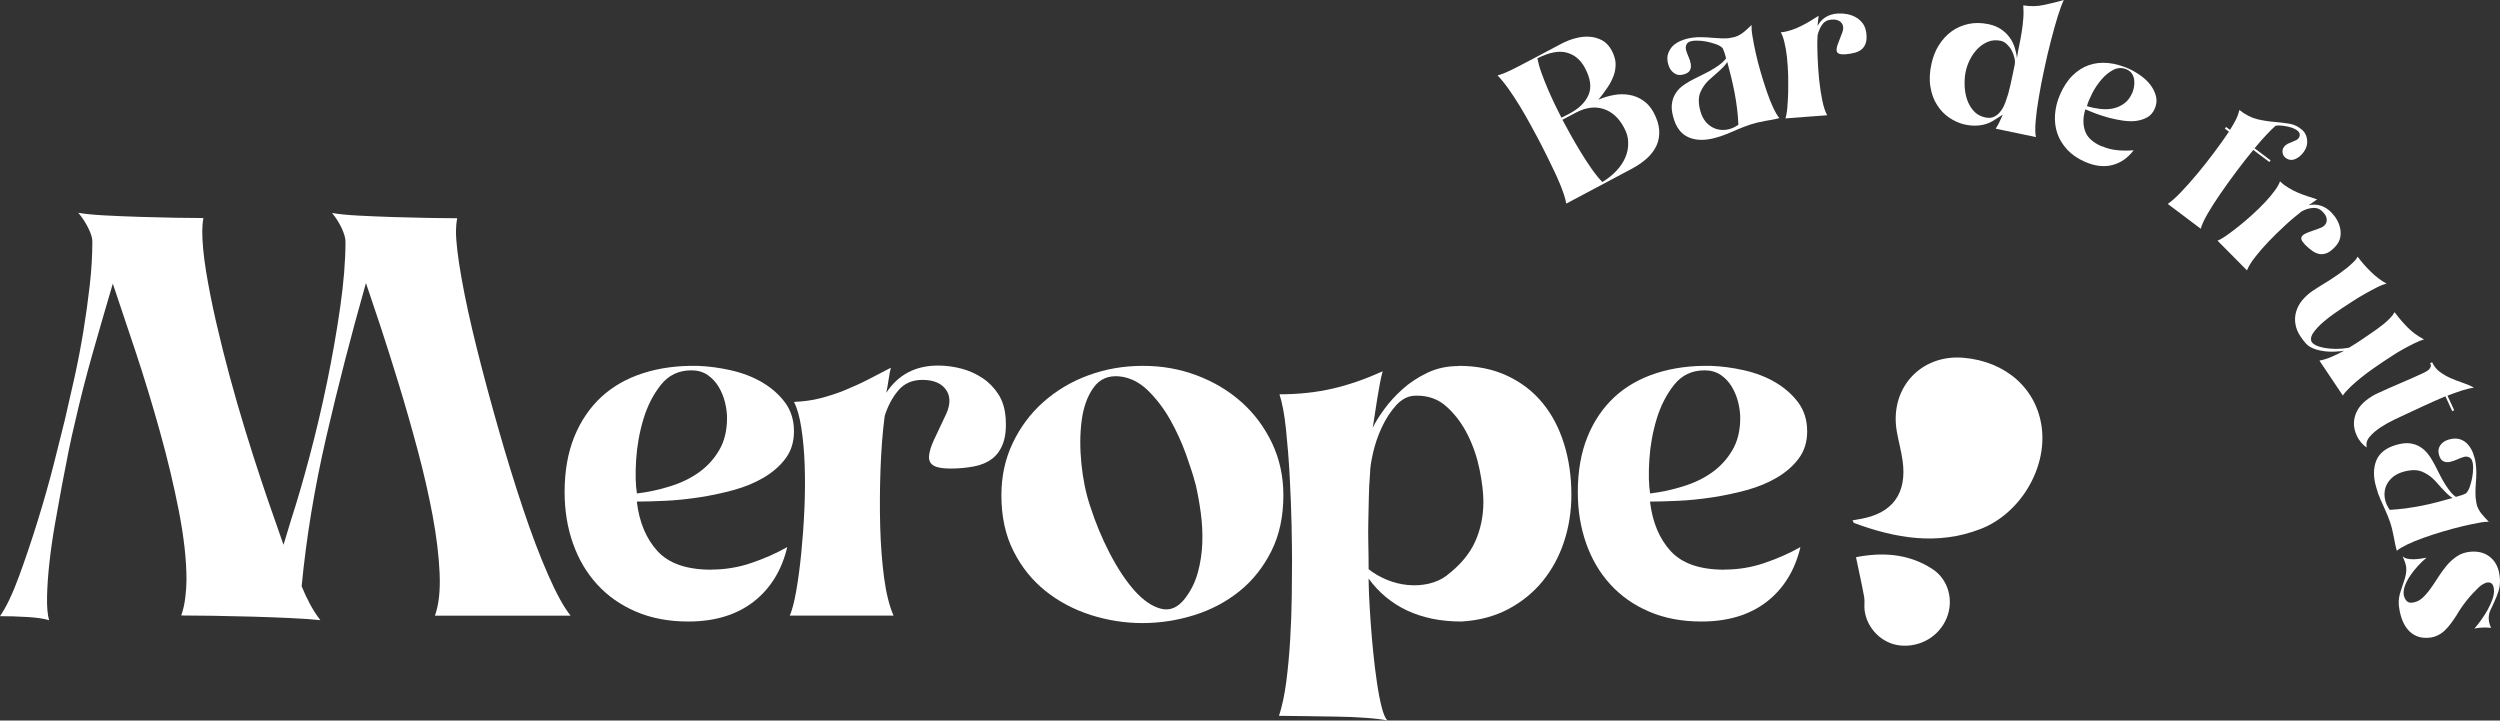
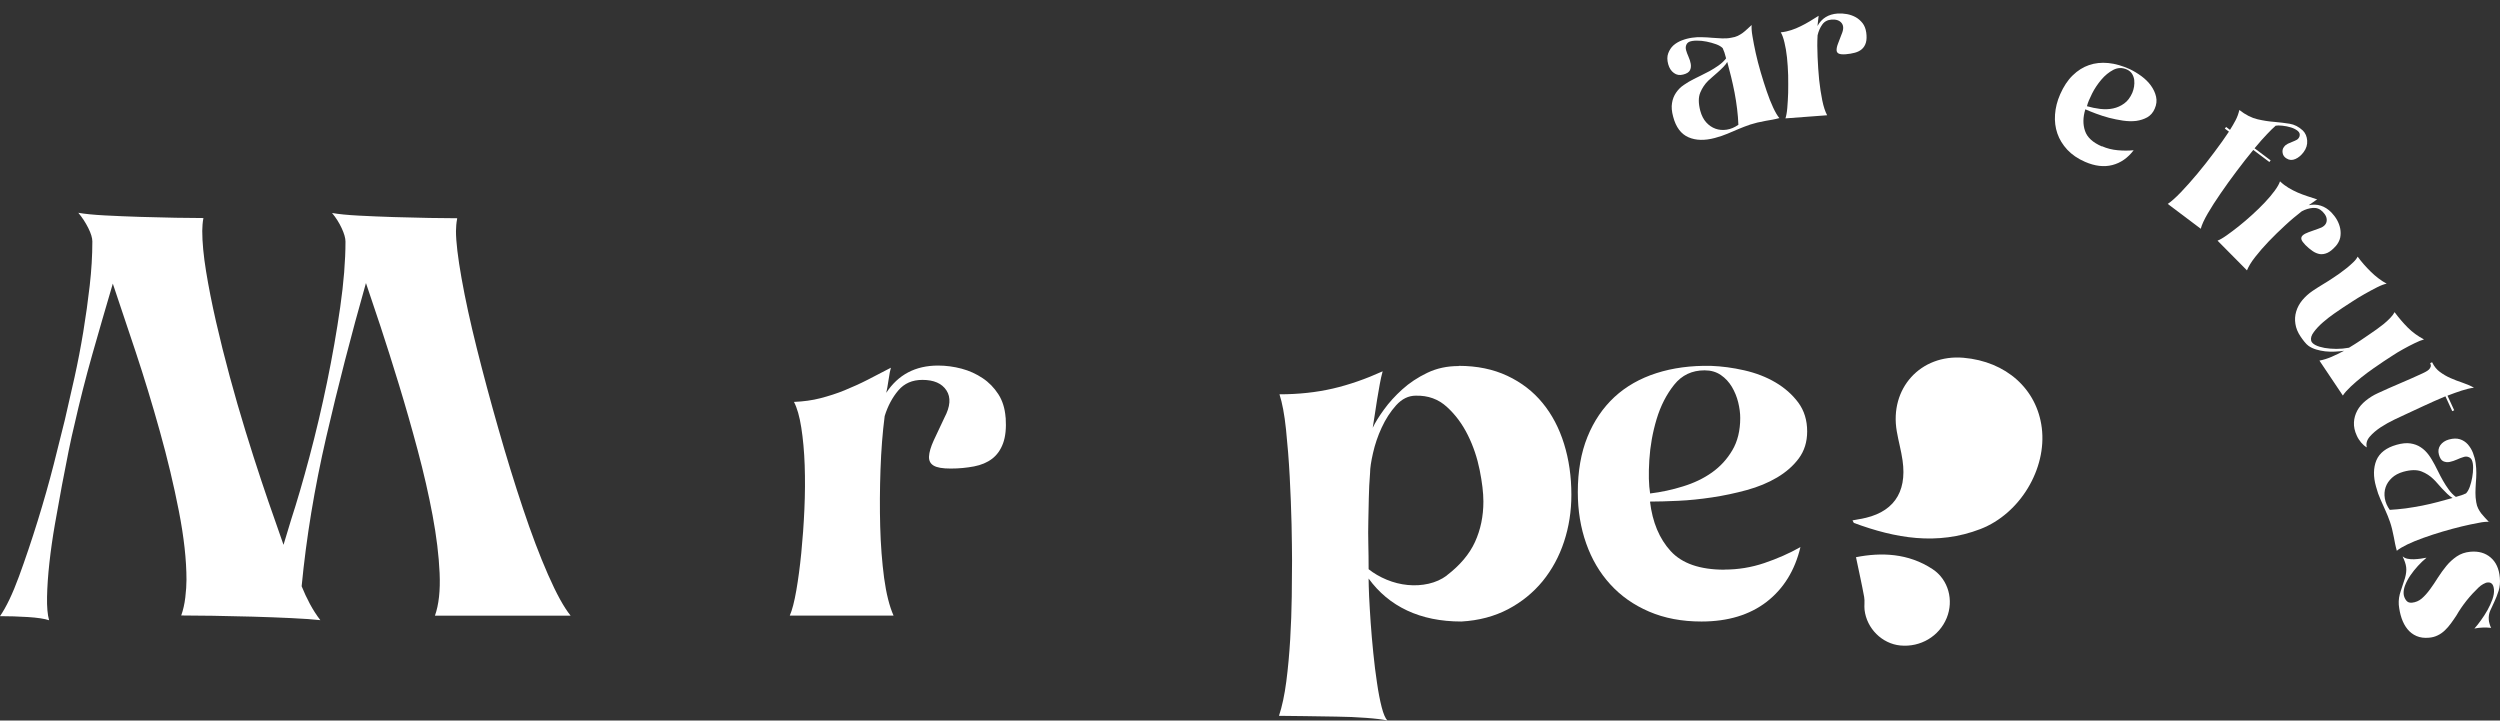
<svg xmlns="http://www.w3.org/2000/svg" id="Layer_1" viewBox="0 0 256.59 73.95">
  <rect x="0" y="0" width="256.59" height="73.95" fill="#333333" stroke="none" />
  <defs>
    <style>.cls-1{fill:#fff;}</style>
  </defs>
  <g>
    <path class="cls-1" d="M190.13,53.41c.28-.05,.53-.1,.77-.14,3.34-.56,4.86-2.63,4.37-6.02-.14-1-.42-1.97-.59-2.97-.77-4.41,2.44-7.94,6.85-7.56,4.37,.38,7.53,3.2,8.03,7.19,.53,4.2-2.23,8.82-6.3,10.39-4.44,1.71-8.74,.94-12.96-.62-.06-.02-.09-.14-.17-.28h0Z" />
    <path class="cls-1" d="M190.48,57.19c2.58-.51,5.37-.43,7.88,1.23,1.63,1.08,2.18,3.2,1.44,5.01-.77,1.88-2.69,3.02-4.76,2.82-1.87-.18-3.45-1.74-3.67-3.66-.05-.43,.04-.89-.04-1.32-.24-1.32-.54-2.64-.84-4.09h-.01Z" />
  </g>
  <g>
    <path class="cls-1" d="M58.55,63.19h-13.91c.4-1.12,.56-2.58,.48-4.38s-.32-3.77-.72-5.91-.91-4.37-1.53-6.69-1.26-4.56-1.92-6.72-1.29-4.15-1.89-5.97-1.1-3.31-1.5-4.47c-1.52,5.36-2.88,10.63-4.08,15.83-1.2,5.2-2.04,10.29-2.52,15.29,.24,.6,.52,1.2,.84,1.8s.68,1.16,1.08,1.68c-.72-.08-1.71-.15-2.97-.21-1.26-.06-2.59-.11-3.99-.15s-2.76-.07-4.08-.09-2.4-.03-3.24-.03c.2-.56,.34-1.18,.42-1.86s.12-1.28,.12-1.8c0-2.04-.26-4.39-.78-7.05s-1.17-5.39-1.95-8.18c-.78-2.8-1.61-5.53-2.49-8.18-.88-2.66-1.66-4.99-2.34-6.99-.72,2.44-1.42,4.86-2.1,7.25-.68,2.4-1.3,4.84-1.86,7.32-.16,.64-.35,1.5-.57,2.58-.22,1.08-.45,2.26-.69,3.54-.24,1.28-.48,2.61-.72,3.99s-.43,2.71-.57,3.99c-.14,1.28-.22,2.44-.24,3.48s.05,1.84,.21,2.4c-.48-.16-1.21-.27-2.19-.33s-1.93-.09-2.85-.09c.64-.92,1.29-2.28,1.95-4.08,.66-1.8,1.3-3.7,1.92-5.7s1.17-3.94,1.65-5.82,.86-3.4,1.14-4.56c.32-1.36,.65-2.81,.99-4.35,.34-1.54,.64-3.1,.9-4.68,.26-1.58,.48-3.16,.66-4.74s.27-3.09,.27-4.53c0-.36-.14-.82-.42-1.38s-.62-1.08-1.02-1.56c.68,.12,1.59,.21,2.73,.27,1.14,.06,2.34,.11,3.6,.15,1.26,.04,2.48,.07,3.66,.09s2.13,.03,2.85,.03c-.04,.2-.07,.42-.09,.66s-.03,.46-.03,.66c0,1.16,.13,2.54,.39,4.14,.26,1.6,.6,3.32,1.02,5.16s.89,3.72,1.41,5.64,1.06,3.79,1.62,5.61c.56,1.82,1.1,3.51,1.62,5.07s.98,2.9,1.38,4.02l.9,2.58,.78-2.58c.6-1.84,1.23-4,1.89-6.48s1.26-5.03,1.8-7.64c.54-2.62,.99-5.19,1.35-7.7,.36-2.52,.54-4.76,.54-6.72,0-.36-.13-.82-.39-1.38s-.59-1.08-.99-1.56c.68,.12,1.59,.21,2.73,.27,1.14,.06,2.34,.11,3.6,.15,1.26,.04,2.48,.07,3.66,.09s2.13,.03,2.85,.03v.06c-.04,.2-.07,.41-.09,.63s-.03,.43-.03,.63c0,1.08,.19,2.69,.57,4.83s.9,4.53,1.56,7.17,1.4,5.4,2.22,8.27c.82,2.88,1.66,5.61,2.52,8.18,.86,2.58,1.72,4.85,2.58,6.81,.86,1.96,1.63,3.36,2.31,4.2h-.01Z" />
-     <path class="cls-1" d="M73,58.46c1.4,0,2.76-.22,4.09-.67,1.33-.45,2.56-.99,3.71-1.64-.57,2.4-1.73,4.27-3.47,5.62-1.74,1.34-3.97,2.02-6.69,2.02-2.01,0-3.8-.34-5.38-1.02-1.58-.68-2.9-1.61-3.98-2.8-1.08-1.18-1.9-2.58-2.47-4.19s-.86-3.37-.86-5.27c0-2.15,.33-4.04,.99-5.67s1.59-2.99,2.77-4.09c1.18-1.09,2.62-1.91,4.3-2.45s3.55-.79,5.59-.75c1.11,.04,2.26,.19,3.44,.46s2.25,.68,3.2,1.24,1.73,1.25,2.34,2.07c.61,.83,.91,1.81,.91,2.96,0,1.08-.29,2-.86,2.77s-1.32,1.42-2.23,1.96-1.95,.97-3.12,1.29c-1.17,.32-2.35,.57-3.55,.75-1.2,.18-2.36,.3-3.47,.35s-2.08,.08-2.9,.08c.25,2.12,.96,3.81,2.12,5.08s3,1.91,5.51,1.91h.01Zm-7.64-7.81c1.15-.14,2.28-.38,3.39-.73,1.11-.34,2.1-.81,2.96-1.42,.86-.61,1.56-1.37,2.1-2.29,.54-.91,.81-2.02,.81-3.31,0-.5-.07-1.04-.21-1.61s-.36-1.1-.65-1.59c-.29-.48-.66-.89-1.13-1.21-.47-.32-1.02-.48-1.67-.48-1.29,0-2.33,.49-3.12,1.48-.79,.99-1.39,2.16-1.8,3.52s-.66,2.76-.75,4.19-.06,2.58,.08,3.44h0Z" />
    <path class="cls-1" d="M103.22,42.87c.07,1.08-.02,1.95-.27,2.63s-.63,1.21-1.13,1.59-1.12,.64-1.85,.78c-.74,.14-1.53,.22-2.39,.22s-1.41-.1-1.75-.3-.5-.51-.48-.94,.18-.98,.48-1.64,.67-1.44,1.1-2.34c.61-1.15,.68-2.08,.21-2.8s-1.29-1.08-2.47-1.08c-1.04,0-1.86,.36-2.47,1.08s-1.08,1.6-1.4,2.63c-.22,1.69-.36,3.52-.43,5.51-.07,1.99-.08,3.93-.03,5.83s.19,3.66,.4,5.27c.22,1.61,.54,2.9,.97,3.87h-10.65c.25-.57,.47-1.43,.67-2.58s.37-2.43,.51-3.84c.14-1.42,.25-2.91,.32-4.49s.08-3.08,.03-4.52c-.05-1.43-.17-2.72-.35-3.87-.18-1.15-.43-2.02-.75-2.63,.97-.04,1.87-.16,2.72-.38,.84-.22,1.67-.48,2.47-.81s1.59-.68,2.37-1.08c.77-.39,1.57-.81,2.39-1.24-.07,.21-.15,.63-.24,1.24s-.17,1.06-.24,1.34c1.22-1.86,2.99-2.8,5.32-2.8,.82,0,1.63,.11,2.42,.32s1.51,.54,2.15,.97c.65,.43,1.18,.98,1.61,1.64s.68,1.46,.75,2.39v.03Z" />
-     <path class="cls-1" d="M131.72,50.83c0,2.19-.41,4.1-1.24,5.75s-1.92,3.02-3.28,4.11-2.91,1.91-4.65,2.45-3.5,.81-5.3,.81-3.56-.28-5.3-.83c-1.74-.56-3.29-1.38-4.65-2.47s-2.46-2.45-3.28-4.09c-.83-1.63-1.24-3.54-1.24-5.73,0-1.94,.38-3.72,1.16-5.35,.77-1.63,1.82-3.04,3.15-4.22s2.87-2.1,4.62-2.74c1.76-.65,3.62-.97,5.59-.97s3.77,.32,5.51,.97c1.74,.65,3.27,1.56,4.6,2.74s2.37,2.59,3.15,4.22c.77,1.63,1.16,3.41,1.16,5.35Zm-9.03-1.18c-.21-.82-.54-1.84-.97-3.04s-.97-2.37-1.61-3.52c-.65-1.15-1.41-2.15-2.29-3.01-.88-.86-1.86-1.34-2.93-1.45-1.15-.11-2.03,.28-2.66,1.16-.63,.88-1.03,2-1.21,3.36s-.19,2.84-.03,4.44,.46,3.04,.89,4.33c.54,1.69,1.21,3.31,2.02,4.87s1.66,2.84,2.55,3.84c.9,1,1.8,1.62,2.72,1.85,.91,.23,1.73-.12,2.45-1.05,.61-.79,1.05-1.68,1.32-2.66,.27-.99,.42-2,.46-3.04s-.02-2.08-.16-3.12c-.14-1.04-.32-2.02-.54-2.96h0Z" />
    <path class="cls-1" d="M149.73,37.55c1.86,0,3.52,.34,4.97,1.02s2.66,1.61,3.63,2.8c.97,1.18,1.7,2.58,2.2,4.19,.5,1.61,.75,3.35,.75,5.22,0,1.69-.25,3.29-.75,4.81s-1.24,2.88-2.2,4.06c-.97,1.18-2.15,2.14-3.55,2.88-1.4,.73-2.99,1.16-4.79,1.26-2.12,0-3.97-.38-5.57-1.13s-2.91-1.85-3.95-3.28v.11c0,.36,.02,.93,.05,1.72,.04,.79,.09,1.69,.16,2.69,.07,1,.16,2.04,.27,3.12s.23,2.1,.38,3.06c.14,.97,.3,1.8,.48,2.5s.38,1.16,.59,1.37c-.5-.11-1.23-.2-2.18-.27s-1.97-.12-3.06-.13c-1.09-.02-2.17-.04-3.23-.05-1.06-.02-1.94-.03-2.66-.03,.32-.97,.57-2.14,.75-3.52s.31-2.82,.4-4.33,.14-2.97,.16-4.38c.02-1.42,.03-2.64,.03-3.68,0-.93-.02-2.19-.05-3.76-.04-1.58-.1-3.21-.19-4.89s-.22-3.3-.38-4.84-.39-2.74-.67-3.6c1.97,0,3.8-.2,5.48-.59s3.39-.99,5.11-1.77c-.11,.39-.21,.84-.3,1.34s-.18,1.02-.27,1.56c-.09,.54-.17,1.06-.24,1.56s-.14,.95-.21,1.34c.25-.54,.64-1.16,1.16-1.88s1.15-1.41,1.88-2.07c.73-.66,1.59-1.23,2.55-1.69,.97-.47,2.04-.7,3.23-.7l.02-.02Zm-1.24,21.51c1.36-1.04,2.33-2.19,2.9-3.44,.57-1.25,.86-2.63,.86-4.14,0-.9-.13-1.97-.38-3.23-.25-1.25-.65-2.45-1.21-3.58-.56-1.13-1.27-2.1-2.15-2.9-.88-.81-1.94-1.19-3.2-1.16-.75,0-1.42,.33-2.02,.99-.59,.66-1.08,1.42-1.48,2.29-.4,.86-.69,1.73-.89,2.61s-.3,1.55-.3,2.02c-.07,.93-.12,1.79-.13,2.58-.02,.79-.04,1.58-.05,2.37-.02,.79-.02,1.58,0,2.37,.02,.79,.03,1.65,.03,2.58,.54,.43,1.16,.79,1.86,1.08s1.42,.47,2.15,.54,1.45,.03,2.15-.13,1.32-.44,1.85-.83v-.02Z" />
    <path class="cls-1" d="M176.99,58.46c1.4,0,2.76-.22,4.09-.67,1.33-.45,2.56-.99,3.71-1.64-.57,2.4-1.73,4.27-3.47,5.62-1.74,1.34-3.97,2.02-6.69,2.02-2.01,0-3.8-.34-5.38-1.02s-2.9-1.61-3.98-2.8c-1.08-1.18-1.9-2.58-2.47-4.19s-.86-3.37-.86-5.27c0-2.15,.33-4.04,.99-5.67s1.59-2.99,2.77-4.09c1.18-1.09,2.62-1.91,4.3-2.45,1.68-.54,3.55-.79,5.59-.75,1.11,.04,2.26,.19,3.44,.46,1.18,.27,2.25,.68,3.2,1.24s1.73,1.25,2.34,2.07c.61,.83,.91,1.81,.91,2.96,0,1.08-.29,2-.86,2.77s-1.32,1.42-2.23,1.96c-.91,.54-1.95,.97-3.12,1.29s-2.35,.57-3.55,.75-2.36,.3-3.47,.35-2.08,.08-2.9,.08c.25,2.12,.96,3.81,2.12,5.08,1.16,1.27,3,1.91,5.51,1.91h0Zm-7.64-7.81c1.15-.14,2.28-.38,3.39-.73,1.11-.34,2.1-.81,2.96-1.42,.86-.61,1.56-1.37,2.1-2.29,.54-.91,.81-2.02,.81-3.31,0-.5-.07-1.04-.21-1.61s-.36-1.1-.65-1.59c-.29-.48-.66-.89-1.13-1.21s-1.02-.48-1.67-.48c-1.29,0-2.33,.49-3.12,1.48-.79,.99-1.39,2.16-1.8,3.52s-.66,2.76-.75,4.19-.06,2.58,.08,3.44h-.01Z" />
  </g>
  <g>
-     <path class="cls-1" d="M164.04,10.24c.52-.23,1.05-.39,1.61-.49,.55-.1,1.08-.1,1.59-.01s.98,.28,1.41,.58c.43,.29,.79,.7,1.07,1.22,.34,.64,.53,1.24,.57,1.79,.04,.56-.04,1.08-.25,1.56s-.53,.92-.96,1.32c-.43,.4-.95,.76-1.56,1.09l-6.77,3.6c-.03-.23-.1-.53-.22-.89-.12-.36-.26-.75-.44-1.17-.17-.42-.37-.85-.58-1.3-.21-.45-.42-.88-.63-1.3-.2-.41-.39-.8-.57-1.14-.18-.35-.32-.63-.44-.85-.24-.45-.52-.97-.85-1.57-.33-.6-.68-1.21-1.05-1.82-.37-.61-.76-1.2-1.15-1.75-.4-.56-.77-1.01-1.12-1.37,.22-.05,.49-.15,.83-.29,.33-.14,.68-.31,1.03-.49s.71-.36,1.06-.55c.35-.19,.66-.35,.93-.49l2.68-1.42c.46-.24,.94-.44,1.45-.57,.51-.14,.99-.19,1.46-.16s.9,.16,1.3,.37c.4,.22,.73,.57,.99,1.06,.24,.46,.37,.9,.39,1.33,0,.43-.05,.84-.21,1.25-.15,.41-.36,.82-.64,1.22-.27,.41-.58,.83-.93,1.25h0Zm-6.25-4.25c.08,.42,.21,.91,.41,1.46,.2,.56,.42,1.12,.67,1.7s.5,1.13,.75,1.65c.25,.52,.47,.95,.64,1.28l.81-.41c.98-.52,1.64-1.16,1.97-1.93,.33-.76,.21-1.69-.37-2.77-.44-.83-1.06-1.35-1.87-1.57-.8-.22-1.81-.02-3.02,.59h0Zm6.69,12.68c.57-.35,1.05-.74,1.45-1.17s.7-.89,.9-1.37c.2-.48,.3-.98,.28-1.5,0-.52-.15-1.03-.43-1.54-.53-.99-1.23-1.63-2.11-1.91s-1.81-.15-2.81,.37l-1.4,.74c.24,.45,.52,.96,.84,1.54,.32,.58,.67,1.17,1.04,1.78,.37,.6,.74,1.18,1.12,1.72,.38,.54,.74,.99,1.09,1.34h.03Z" />
    <path class="cls-1" d="M179.78,2.61c-.02,.25,0,.62,.09,1.13,.08,.51,.2,1.08,.33,1.7,.14,.63,.31,1.29,.51,1.97,.2,.69,.41,1.34,.62,1.96,.21,.62,.43,1.18,.66,1.67,.23,.49,.44,.85,.64,1.08-.24,.06-.47,.12-.7,.16-.23,.05-.46,.09-.69,.12-.63,.11-1.16,.24-1.59,.38-.43,.15-.84,.3-1.21,.46-.38,.16-.75,.32-1.13,.48s-.81,.31-1.3,.44c-1.05,.28-1.95,.26-2.71-.07-.76-.33-1.29-1.03-1.57-2.1-.15-.54-.19-1.02-.12-1.41,.06-.4,.2-.75,.41-1.06,.21-.31,.47-.58,.8-.8,.32-.22,.67-.43,1.03-.61,.17-.09,.4-.2,.69-.34,.29-.14,.6-.3,.92-.47,.32-.18,.63-.37,.94-.59,.31-.22,.56-.46,.76-.72-.07-.28-.13-.48-.17-.6s-.1-.27-.18-.45c-.15-.15-.37-.29-.68-.4s-.63-.2-.97-.27-.67-.1-1-.1-.59,.04-.78,.12c-.15,.07-.25,.18-.31,.33s-.07,.33-.02,.52c.06,.21,.14,.44,.25,.68,.11,.25,.19,.49,.23,.73,.04,.24,.02,.46-.08,.66s-.33,.35-.69,.44c-.36,.1-.68,.05-.96-.16-.28-.2-.47-.5-.58-.89-.12-.43-.12-.81,0-1.13s.29-.59,.53-.81c.25-.22,.54-.39,.88-.52,.34-.13,.69-.22,1.05-.27,.35-.05,.69-.07,1.03-.05,.34,0,.68,.03,1.03,.06,.34,.03,.68,.05,1,.06s.64,0,.96-.07c.26-.04,.48-.1,.66-.19,.18-.09,.35-.19,.5-.3,.16-.12,.3-.24,.45-.38,.14-.14,.3-.28,.47-.43v.04Zm-1.36,10.19c-.02-.52-.06-1.06-.13-1.61-.07-.56-.15-1.12-.26-1.68s-.23-1.11-.36-1.64c-.14-.53-.27-1.03-.39-1.51-.09,.16-.23,.34-.42,.53-.19,.19-.38,.38-.58,.55s-.39,.34-.56,.49c-.18,.15-.31,.27-.39,.35-.34,.33-.62,.74-.82,1.22-.2,.48-.2,1.1,0,1.87,.13,.49,.34,.89,.61,1.19,.28,.31,.59,.52,.95,.65,.36,.13,.74,.16,1.15,.1,.41-.06,.81-.23,1.2-.5h0Z" />
    <path class="cls-1" d="M191.54,3.3c.06,.43,.05,.79-.03,1.07s-.22,.5-.41,.67-.43,.29-.72,.37c-.29,.08-.61,.13-.95,.16-.33,.02-.57,0-.71-.07s-.22-.19-.22-.36,.04-.4,.15-.67c.1-.28,.23-.6,.37-.97,.21-.48,.21-.86,0-1.13s-.55-.39-1.03-.36c-.42,.03-.74,.2-.96,.51s-.38,.67-.48,1.1c-.04,.68-.04,1.43,0,2.23,.03,.8,.09,1.58,.16,2.34,.08,.76,.19,1.46,.32,2.11,.13,.64,.3,1.15,.5,1.53l-4.28,.32c.08-.24,.15-.59,.19-1.06,.04-.47,.07-.99,.09-1.56,.02-.57,0-1.18,0-1.81-.02-.64-.06-1.24-.12-1.82-.06-.57-.15-1.09-.26-1.54-.11-.46-.23-.8-.38-1.04,.39-.04,.75-.12,1.08-.23,.33-.11,.66-.24,.97-.4,.31-.15,.62-.32,.92-.5s.61-.37,.92-.57c-.02,.09-.04,.26-.06,.5-.02,.25-.04,.43-.06,.55,.43-.79,1.12-1.21,2.06-1.28,.33-.02,.66,0,.98,.06,.32,.06,.62,.17,.89,.32s.5,.36,.7,.61c.19,.25,.32,.57,.37,.94v-.02Z" />
-     <path class="cls-1" d="M204.84,13.19c.15-.22,.27-.45,.38-.68,.1-.24,.22-.48,.34-.74l-1,.63c-.41,.25-.87,.41-1.4,.47-.52,.06-1.05,.02-1.59-.11-.53-.13-1.04-.37-1.52-.69-.48-.33-.89-.75-1.22-1.27-.34-.52-.57-1.13-.69-1.84-.13-.7-.1-1.5,.09-2.37,.15-.72,.4-1.37,.76-1.94s.79-1.05,1.3-1.42c.51-.37,1.09-.63,1.74-.77,.65-.14,1.34-.13,2.06,.02,.51,.11,.94,.28,1.3,.53,.36,.24,.65,.53,.88,.85,.23,.32,.4,.67,.52,1.04,.11,.37,.19,.73,.22,1.08,.06-.44,.14-.89,.24-1.34,.09-.45,.18-.91,.25-1.36,.07-.46,.13-.91,.16-1.37,.04-.46,.03-.91,0-1.36,.71,.12,1.41,.11,2.1-.04,.69-.14,1.37-.31,2.06-.51-.18,.38-.39,.93-.62,1.67-.23,.74-.46,1.57-.7,2.5-.24,.92-.47,1.89-.68,2.9-.22,1.01-.41,1.97-.56,2.89-.16,.92-.27,1.74-.33,2.48-.06,.73-.05,1.28,.03,1.63l-4.12-.86v-.02Zm1.28-3.58c.08-.29,.14-.56,.2-.79s.11-.46,.15-.69c.05-.23,.1-.46,.15-.7,.05-.24,.1-.5,.16-.78,.04-.21,.04-.45-.03-.72-.06-.27-.16-.53-.29-.77-.13-.24-.3-.45-.49-.63-.19-.18-.39-.29-.61-.34-.48-.1-.93-.07-1.33,.1-.41,.17-.76,.41-1.07,.73-.31,.32-.57,.69-.78,1.11s-.35,.83-.43,1.23c-.09,.41-.12,.87-.11,1.37s.09,.99,.24,1.45c.15,.46,.38,.86,.69,1.21s.72,.57,1.22,.67c.34,.07,.64,.04,.9-.09s.48-.32,.66-.57c.19-.25,.34-.53,.46-.86s.22-.63,.31-.92h0Z" />
    <path class="cls-1" d="M215.74,15.01c.52,.23,1.06,.36,1.62,.41s1.11,.05,1.63,0c-.6,.79-1.33,1.3-2.19,1.52s-1.79,.11-2.8-.33c-.74-.32-1.35-.74-1.82-1.24-.47-.51-.81-1.06-1.02-1.67-.21-.61-.29-1.26-.24-1.95,.05-.69,.22-1.38,.53-2.08,.35-.79,.77-1.44,1.28-1.93,.51-.5,1.07-.85,1.68-1.06,.61-.21,1.27-.28,1.98-.21,.71,.07,1.44,.28,2.19,.62,.4,.19,.8,.43,1.2,.72,.39,.29,.72,.61,.98,.97,.26,.36,.44,.74,.53,1.14,.09,.4,.05,.82-.14,1.24-.17,.4-.43,.69-.76,.88-.34,.19-.72,.31-1.14,.37-.42,.05-.88,.04-1.36-.03s-.96-.17-1.43-.29c-.47-.13-.92-.27-1.34-.43s-.78-.3-1.09-.44c-.25,.82-.26,1.56-.03,2.22,.22,.66,.8,1.19,1.73,1.59v-.02Zm-1.55-4.11c.45,.13,.9,.22,1.37,.28,.46,.05,.91,.04,1.32-.05,.42-.09,.8-.26,1.14-.51,.35-.25,.62-.62,.83-1.09,.08-.19,.14-.4,.18-.63,.04-.23,.04-.46,.02-.69-.03-.22-.1-.43-.22-.63-.12-.19-.3-.34-.54-.45-.48-.21-.94-.19-1.39,.04-.45,.24-.86,.57-1.23,1.01-.37,.44-.69,.91-.95,1.43-.26,.52-.44,.94-.52,1.28h-.01Z" />
    <path class="cls-1" d="M236.35,13.39c.27,.27,.42,.62,.45,1.04s-.09,.82-.37,1.19c-.24,.32-.52,.56-.84,.7-.32,.14-.61,.13-.9-.05-.24-.14-.37-.33-.41-.57-.04-.24,0-.45,.15-.63,.1-.14,.23-.24,.39-.32,.15-.07,.31-.14,.47-.2,.16-.06,.31-.13,.44-.2s.22-.19,.28-.34c.07-.22,.02-.4-.16-.56-.18-.15-.42-.28-.71-.37-.29-.09-.59-.15-.89-.18-.3-.03-.53-.03-.68,0-.26,.22-.56,.52-.9,.88-.35,.36-.77,.84-1.27,1.44l1.65,1.24-.13,.17-1.65-1.24c-.56,.68-1.14,1.41-1.72,2.19-.59,.78-1.13,1.54-1.64,2.28-.51,.74-.95,1.42-1.32,2.06-.37,.64-.61,1.16-.71,1.56l-3.39-2.55c.36-.24,.81-.64,1.35-1.2,.54-.56,1.1-1.2,1.69-1.9,.59-.71,1.17-1.44,1.74-2.21,.58-.77,1.08-1.47,1.5-2.11l-.42-.31,.13-.17,.4,.3c.21-.33,.4-.66,.57-.98,.17-.32,.3-.68,.39-1.06,.64,.5,1.26,.81,1.86,.95,.6,.14,1.18,.23,1.73,.27,.55,.05,1.08,.11,1.57,.19s.94,.31,1.36,.7h-.01Z" />
    <path class="cls-1" d="M239.71,25.28c-.29,.33-.57,.55-.83,.67-.27,.12-.52,.16-.77,.13-.25-.04-.5-.14-.75-.31s-.5-.38-.74-.62c-.23-.24-.37-.43-.41-.58-.04-.15,0-.29,.13-.41,.13-.12,.33-.23,.61-.33s.6-.22,.98-.35c.5-.15,.79-.39,.86-.73s-.06-.67-.39-1.01c-.29-.3-.63-.43-1.01-.4-.38,.03-.76,.14-1.15,.35-.54,.42-1.11,.89-1.7,1.44-.59,.54-1.15,1.09-1.68,1.64s-.99,1.09-1.4,1.61-.68,.98-.84,1.37l-3.02-3.05c.23-.09,.55-.27,.93-.54,.38-.27,.8-.58,1.25-.94s.91-.75,1.38-1.18,.91-.85,1.3-1.27c.4-.42,.73-.82,1.01-1.2,.28-.38,.46-.7,.54-.96,.28,.27,.58,.49,.88,.67s.61,.34,.93,.48c.32,.14,.65,.26,.98,.37s.67,.22,1.03,.34c-.08,.04-.22,.13-.42,.28-.2,.15-.35,.25-.45,.31,.88-.18,1.65,.07,2.31,.73,.23,.24,.43,.5,.59,.78,.16,.29,.27,.58,.33,.89s.06,.62,0,.93c-.07,.31-.23,.61-.47,.89Z" />
    <path class="cls-1" d="M238.06,37.01c.39-.07,.8-.2,1.23-.38s.86-.4,1.3-.63c-.3,.04-.62,.08-.96,.09-.34,.02-.66,0-.99-.03-.32-.04-.63-.1-.92-.19s-.56-.21-.78-.37c-.14-.1-.28-.24-.43-.43s-.28-.36-.39-.53c-.29-.43-.47-.87-.53-1.3-.07-.43-.04-.86,.08-1.26,.12-.41,.32-.79,.62-1.16,.3-.36,.66-.69,1.09-.98,.35-.23,.7-.46,1.07-.68,.37-.22,.72-.44,1.07-.68,.16-.1,.36-.24,.6-.41s.49-.36,.74-.56c.25-.2,.47-.4,.68-.6,.21-.2,.35-.39,.44-.57,.39,.54,.84,1.05,1.35,1.55,.51,.5,1.05,.91,1.63,1.23-.22,.03-.55,.15-.97,.36-.42,.21-.86,.45-1.32,.71-.46,.26-.9,.53-1.31,.8-.42,.27-.72,.47-.92,.6-.2,.14-.5,.34-.89,.61-.39,.27-.77,.57-1.14,.89s-.68,.65-.93,.99c-.25,.33-.34,.63-.27,.9,.04,.16,.19,.31,.44,.44,.25,.13,.56,.22,.93,.29,.37,.06,.78,.1,1.21,.1s.87-.04,1.3-.12c.42-.25,.81-.5,1.17-.74,.36-.25,.7-.48,1.04-.71,.17-.11,.38-.26,.62-.43s.49-.36,.74-.56c.24-.2,.46-.4,.67-.62,.2-.21,.35-.41,.44-.59,.43,.58,.88,1.11,1.36,1.59s1.04,.88,1.66,1.21c-.26,.07-.59,.2-.97,.39-.38,.18-.77,.39-1.17,.61s-.78,.45-1.14,.69c-.36,.23-.66,.43-.89,.58-.28,.18-.62,.42-1.02,.7-.4,.28-.81,.58-1.21,.9-.4,.32-.78,.65-1.13,.98-.35,.33-.62,.63-.8,.91l-2.4-3.58h0Z" />
    <path class="cls-1" d="M250.98,40.68c-.76,.32-1.51,.65-2.26,1s-1.37,.64-1.87,.87c-.26,.12-.63,.29-1.11,.52s-.94,.49-1.39,.78c-.45,.3-.83,.62-1.13,.97-.3,.35-.4,.72-.3,1.1-.22-.12-.41-.3-.59-.51-.18-.22-.33-.45-.44-.7-.22-.47-.31-.92-.29-1.36,.02-.43,.14-.83,.34-1.21,.2-.37,.49-.71,.86-1.01s.79-.57,1.26-.78c.76-.35,1.52-.69,2.28-1.01s1.52-.66,2.28-1.01c.1-.05,.22-.1,.34-.17,.12-.06,.23-.14,.32-.22,.09-.08,.15-.18,.19-.29s.02-.24-.05-.38l.2-.09c.21,.43,.48,.76,.81,1s.68,.45,1.07,.62c.39,.17,.79,.33,1.22,.47,.42,.14,.82,.31,1.2,.52-.39,.05-.81,.15-1.27,.3s-.94,.32-1.45,.52l.69,1.5-.2,.09-.7-1.52h-.01Z" />
    <path class="cls-1" d="M255.5,53.56c-.25-.02-.62,0-1.13,.11-.51,.09-1.07,.21-1.7,.36-.63,.15-1.28,.33-1.97,.53s-1.34,.42-1.96,.64c-.62,.22-1.18,.45-1.66,.68-.49,.24-.85,.45-1.08,.65-.07-.24-.12-.47-.17-.69-.05-.23-.09-.45-.13-.68-.12-.63-.25-1.16-.4-1.59s-.31-.83-.48-1.2-.33-.75-.5-1.12-.32-.8-.45-1.29c-.3-1.04-.28-1.95,.03-2.71,.32-.76,1.01-1.3,2.08-1.6,.54-.15,1.01-.2,1.41-.14,.4,.06,.76,.19,1.07,.4,.31,.2,.58,.47,.81,.78s.43,.66,.63,1.03c.09,.17,.21,.4,.35,.69,.14,.29,.3,.59,.48,.91s.38,.63,.6,.93,.46,.56,.73,.75c.28-.08,.48-.14,.6-.18,.12-.04,.27-.1,.44-.18,.15-.15,.28-.38,.39-.68,.11-.31,.19-.63,.25-.97s.09-.67,.09-1-.05-.59-.13-.77c-.07-.15-.18-.25-.34-.31-.15-.06-.33-.07-.52,0-.21,.06-.44,.15-.68,.26-.25,.11-.49,.19-.73,.24-.24,.05-.46,.02-.66-.07s-.35-.32-.45-.68c-.1-.36-.05-.68,.14-.96,.2-.28,.49-.48,.88-.59,.43-.12,.81-.13,1.13-.03,.32,.1,.59,.28,.81,.52,.22,.25,.4,.54,.53,.87,.13,.34,.23,.69,.28,1.05,.05,.35,.07,.69,.07,1.03s-.02,.68-.05,1.03c-.02,.34-.04,.68-.04,1s.02,.64,.08,.96c.04,.26,.11,.48,.2,.65,.09,.18,.19,.34,.31,.5,.12,.15,.25,.3,.38,.44,.14,.14,.28,.3,.43,.46l.03-.02Zm-10.21-1.23c.52-.03,1.05-.08,1.61-.15,.56-.08,1.11-.17,1.68-.28,.56-.11,1.11-.24,1.64-.38s1.03-.28,1.5-.41c-.16-.09-.34-.23-.53-.41-.2-.19-.38-.38-.56-.57-.18-.2-.34-.38-.5-.56-.15-.17-.27-.3-.36-.38-.34-.34-.75-.61-1.23-.8s-1.11-.18-1.87,.03c-.49,.14-.88,.35-1.18,.63-.3,.28-.52,.6-.64,.96s-.15,.74-.08,1.15c.07,.41,.24,.81,.52,1.19v-.02Z" />
    <path class="cls-1" d="M253.98,64.49c.2-.22,.42-.49,.66-.82,.25-.33,.47-.67,.68-1.04,.21-.37,.38-.74,.51-1.11,.13-.37,.19-.71,.16-1.01-.03-.29-.1-.48-.22-.59s-.26-.15-.41-.14c-.16,0-.32,.07-.5,.17-.17,.1-.33,.21-.46,.34-.41,.39-.83,.84-1.24,1.35-.41,.52-.75,1.02-1.03,1.51-.19,.29-.38,.57-.58,.84-.19,.26-.4,.5-.62,.71s-.46,.38-.73,.51c-.26,.13-.55,.21-.87,.24-.5,.05-.94-.01-1.31-.17-.37-.16-.68-.4-.93-.71s-.45-.68-.6-1.12c-.15-.44-.24-.9-.29-1.39-.02-.24,0-.48,.03-.71s.1-.46,.17-.68c.07-.22,.14-.45,.22-.67s.15-.45,.22-.67c.12-.43,.16-.81,.12-1.12-.04-.32-.16-.67-.36-1.08,.13,.12,.29,.2,.5,.24s.43,.06,.66,.05,.46-.03,.69-.06c.23-.04,.42-.07,.58-.1-.28,.23-.57,.5-.86,.82s-.55,.64-.78,.98-.41,.68-.54,1.01c-.13,.33-.18,.63-.16,.91,.02,.23,.1,.44,.24,.64s.34,.28,.6,.26c.39-.04,.73-.18,1.04-.44,.3-.26,.59-.58,.85-.95,.26-.37,.53-.77,.79-1.19,.27-.42,.56-.82,.88-1.2s.68-.7,1.06-.97c.39-.27,.85-.43,1.38-.47,.86-.08,1.56,.12,2.1,.59,.54,.47,.85,1.16,.93,2.05,.05,.52,0,.97-.12,1.36s-.27,.75-.42,1.08c-.16,.33-.3,.65-.44,.95-.13,.3-.18,.63-.15,.97,0,.12,.04,.25,.09,.39,.05,.15,.1,.28,.16,.39-.29-.03-.58-.04-.86-.03s-.57,.04-.85,.1v-.02Zm0,0c.2-.22,.42-.49,.65-.82,.24-.33,.46-.67,.67-1.04,.21-.37,.37-.74,.51-1.11,.13-.37,.19-.71,.16-1.02-.03-.29-.1-.48-.22-.59s-.26-.15-.41-.14c-.16,0-.32,.07-.5,.16-.17,.1-.33,.21-.46,.34-.4,.38-.81,.84-1.23,1.35-.42,.52-.76,1.02-1.04,1.51-.19,.29-.38,.57-.58,.84-.19,.26-.4,.5-.62,.71s-.46,.38-.71,.51c-.26,.13-.54,.21-.86,.24-.5,.05-.94-.01-1.31-.17-.37-.16-.68-.4-.93-.71s-.45-.68-.6-1.12c-.15-.44-.24-.9-.29-1.39-.02-.24,0-.48,.03-.71s.1-.46,.17-.68c.07-.22,.14-.45,.22-.67s.15-.45,.22-.67c.12-.43,.16-.81,.12-1.12-.04-.32-.16-.67-.36-1.08,.13,.12,.29,.2,.5,.24s.43,.06,.66,.05,.46-.03,.68-.06c.22-.03,.42-.07,.59-.1-.28,.23-.57,.5-.86,.82s-.55,.64-.78,.98-.41,.68-.54,1.01c-.13,.33-.18,.63-.16,.91,.02,.23,.1,.44,.24,.64s.34,.28,.6,.26c.39-.04,.73-.18,1.03-.44s.58-.58,.85-.95,.54-.77,.8-1.19c.27-.42,.56-.82,.87-1.2s.67-.7,1.06-.97c.4-.27,.86-.43,1.39-.48,.85-.08,1.54,.12,2.09,.59s.86,1.15,.94,2.05c.05,.52,0,.97-.12,1.36s-.27,.75-.42,1.08c-.16,.33-.3,.65-.44,.95-.13,.3-.18,.63-.15,.97,0,.12,.04,.25,.08,.4,.04,.15,.09,.28,.14,.39-.28-.03-.56-.04-.85-.03-.29,.01-.57,.04-.84,.1h.01Z" />
  </g>
</svg>